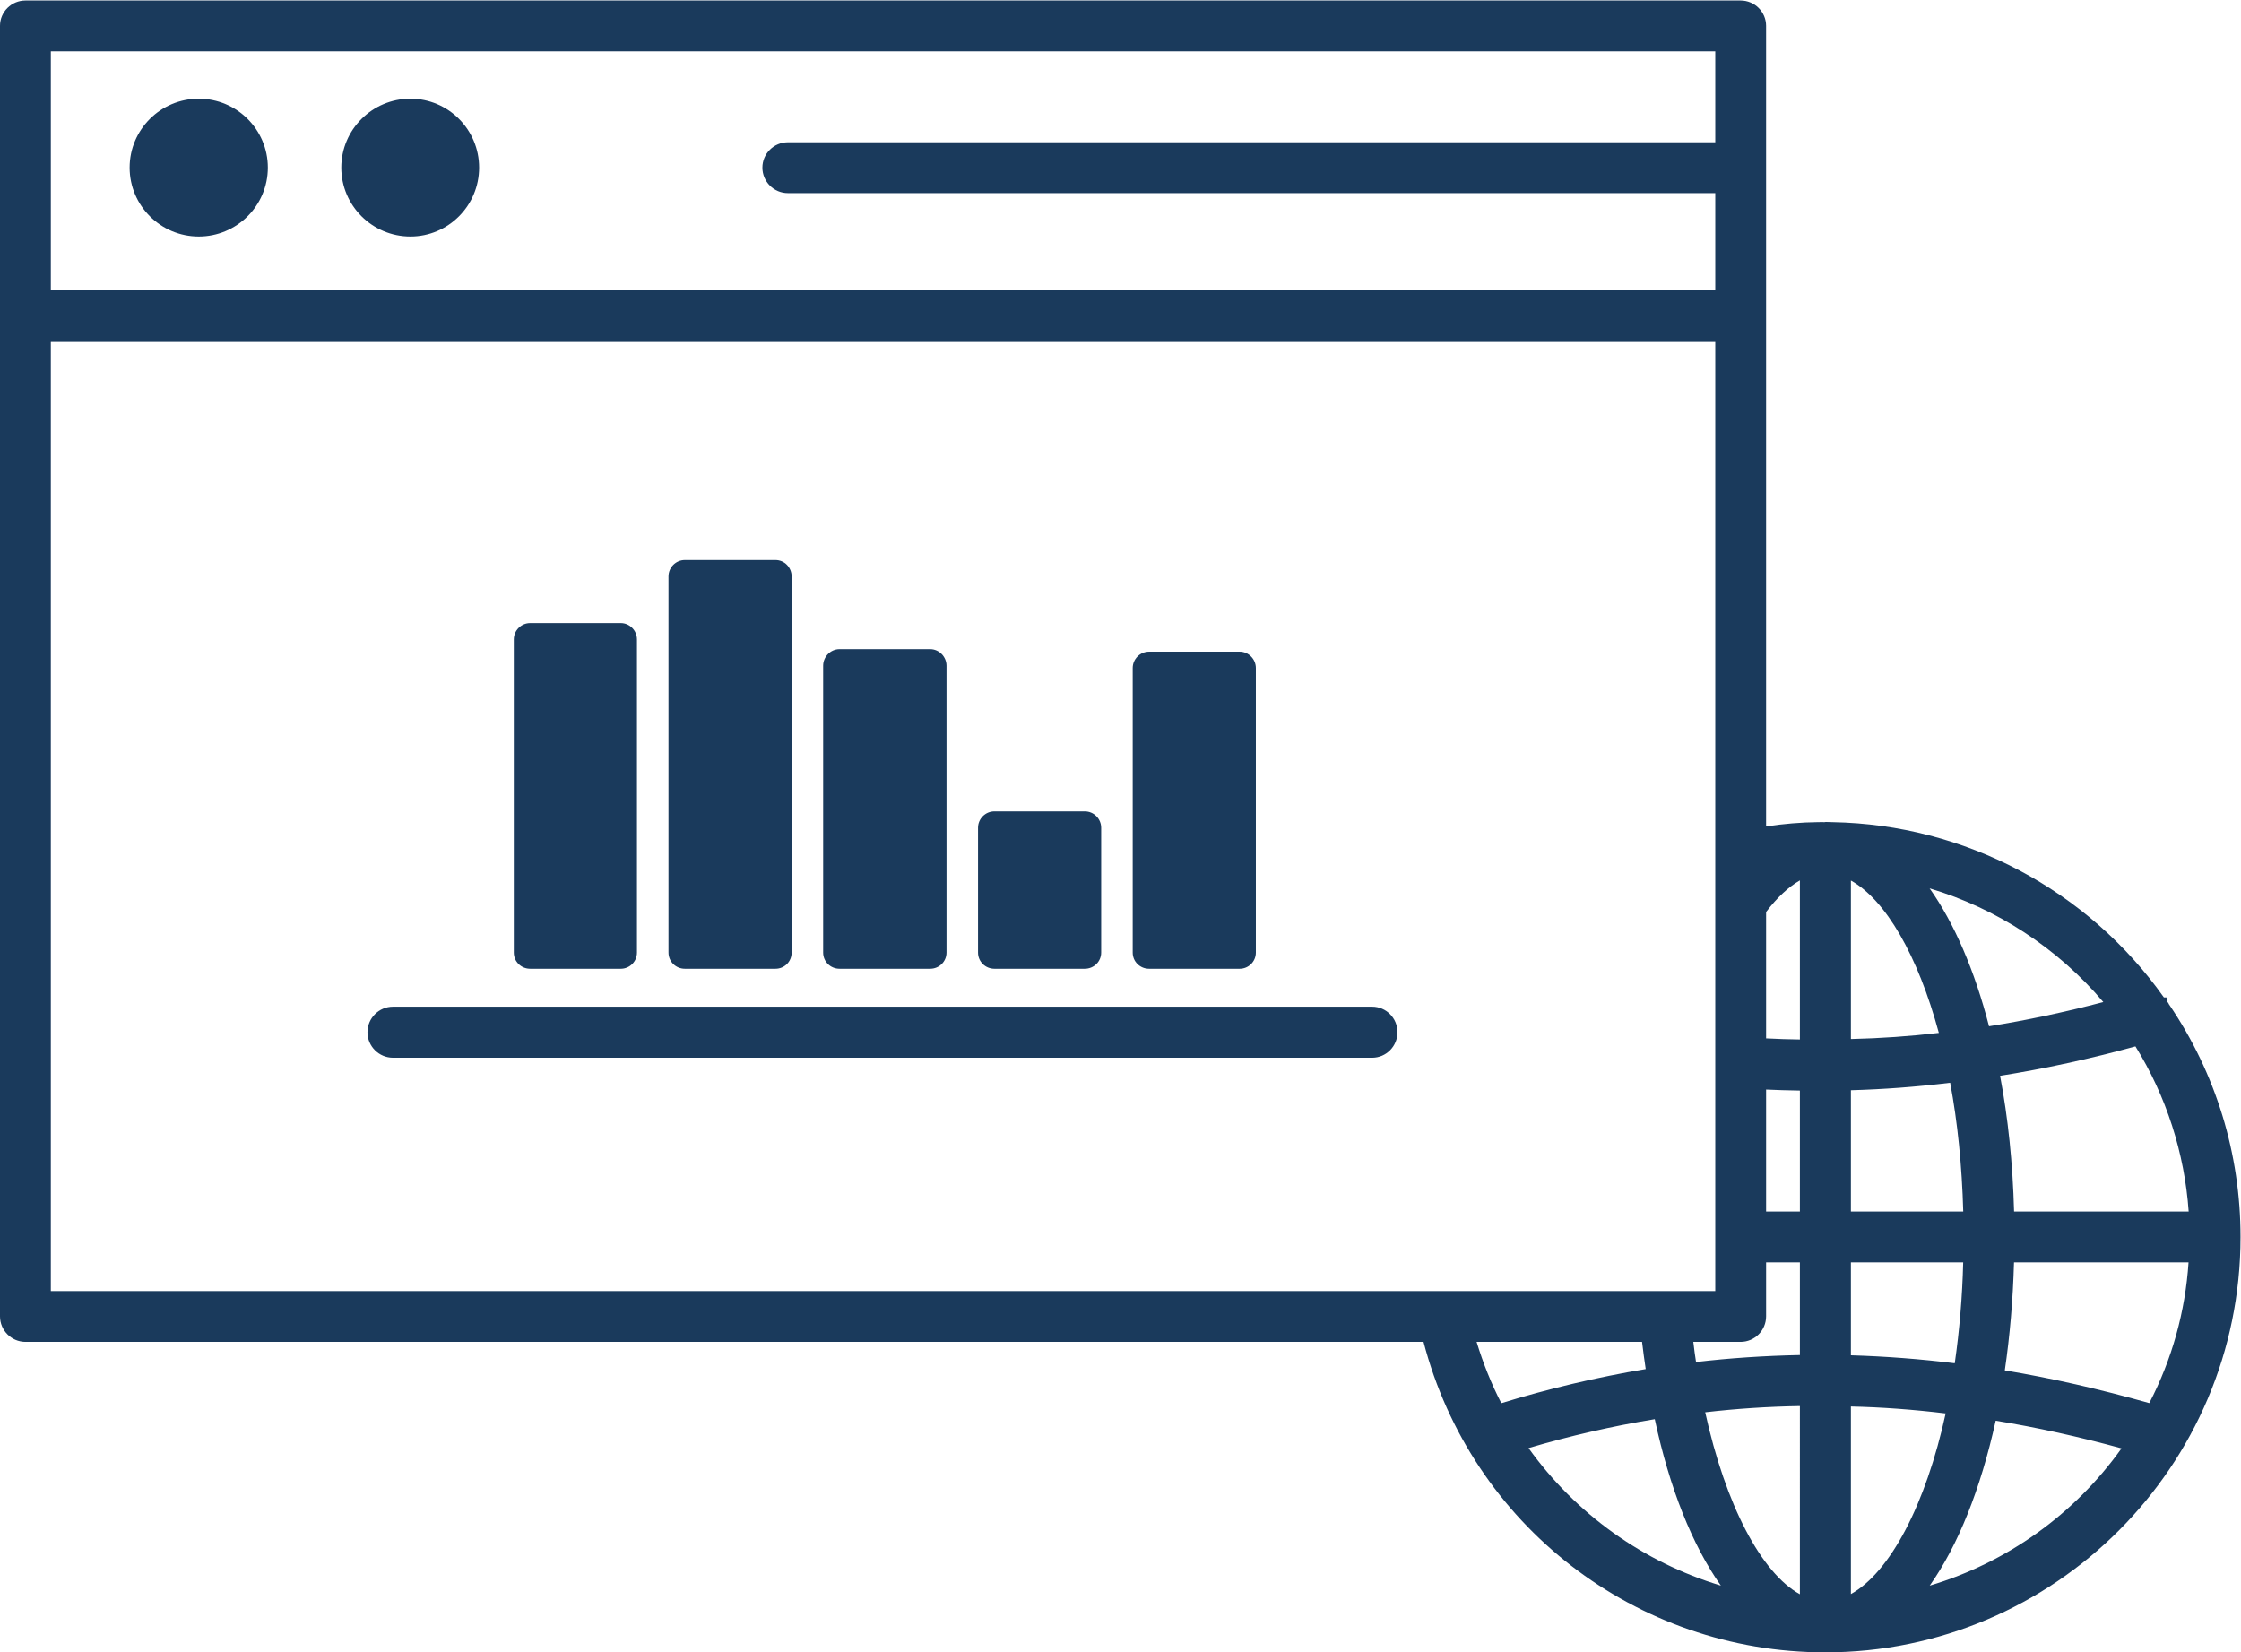
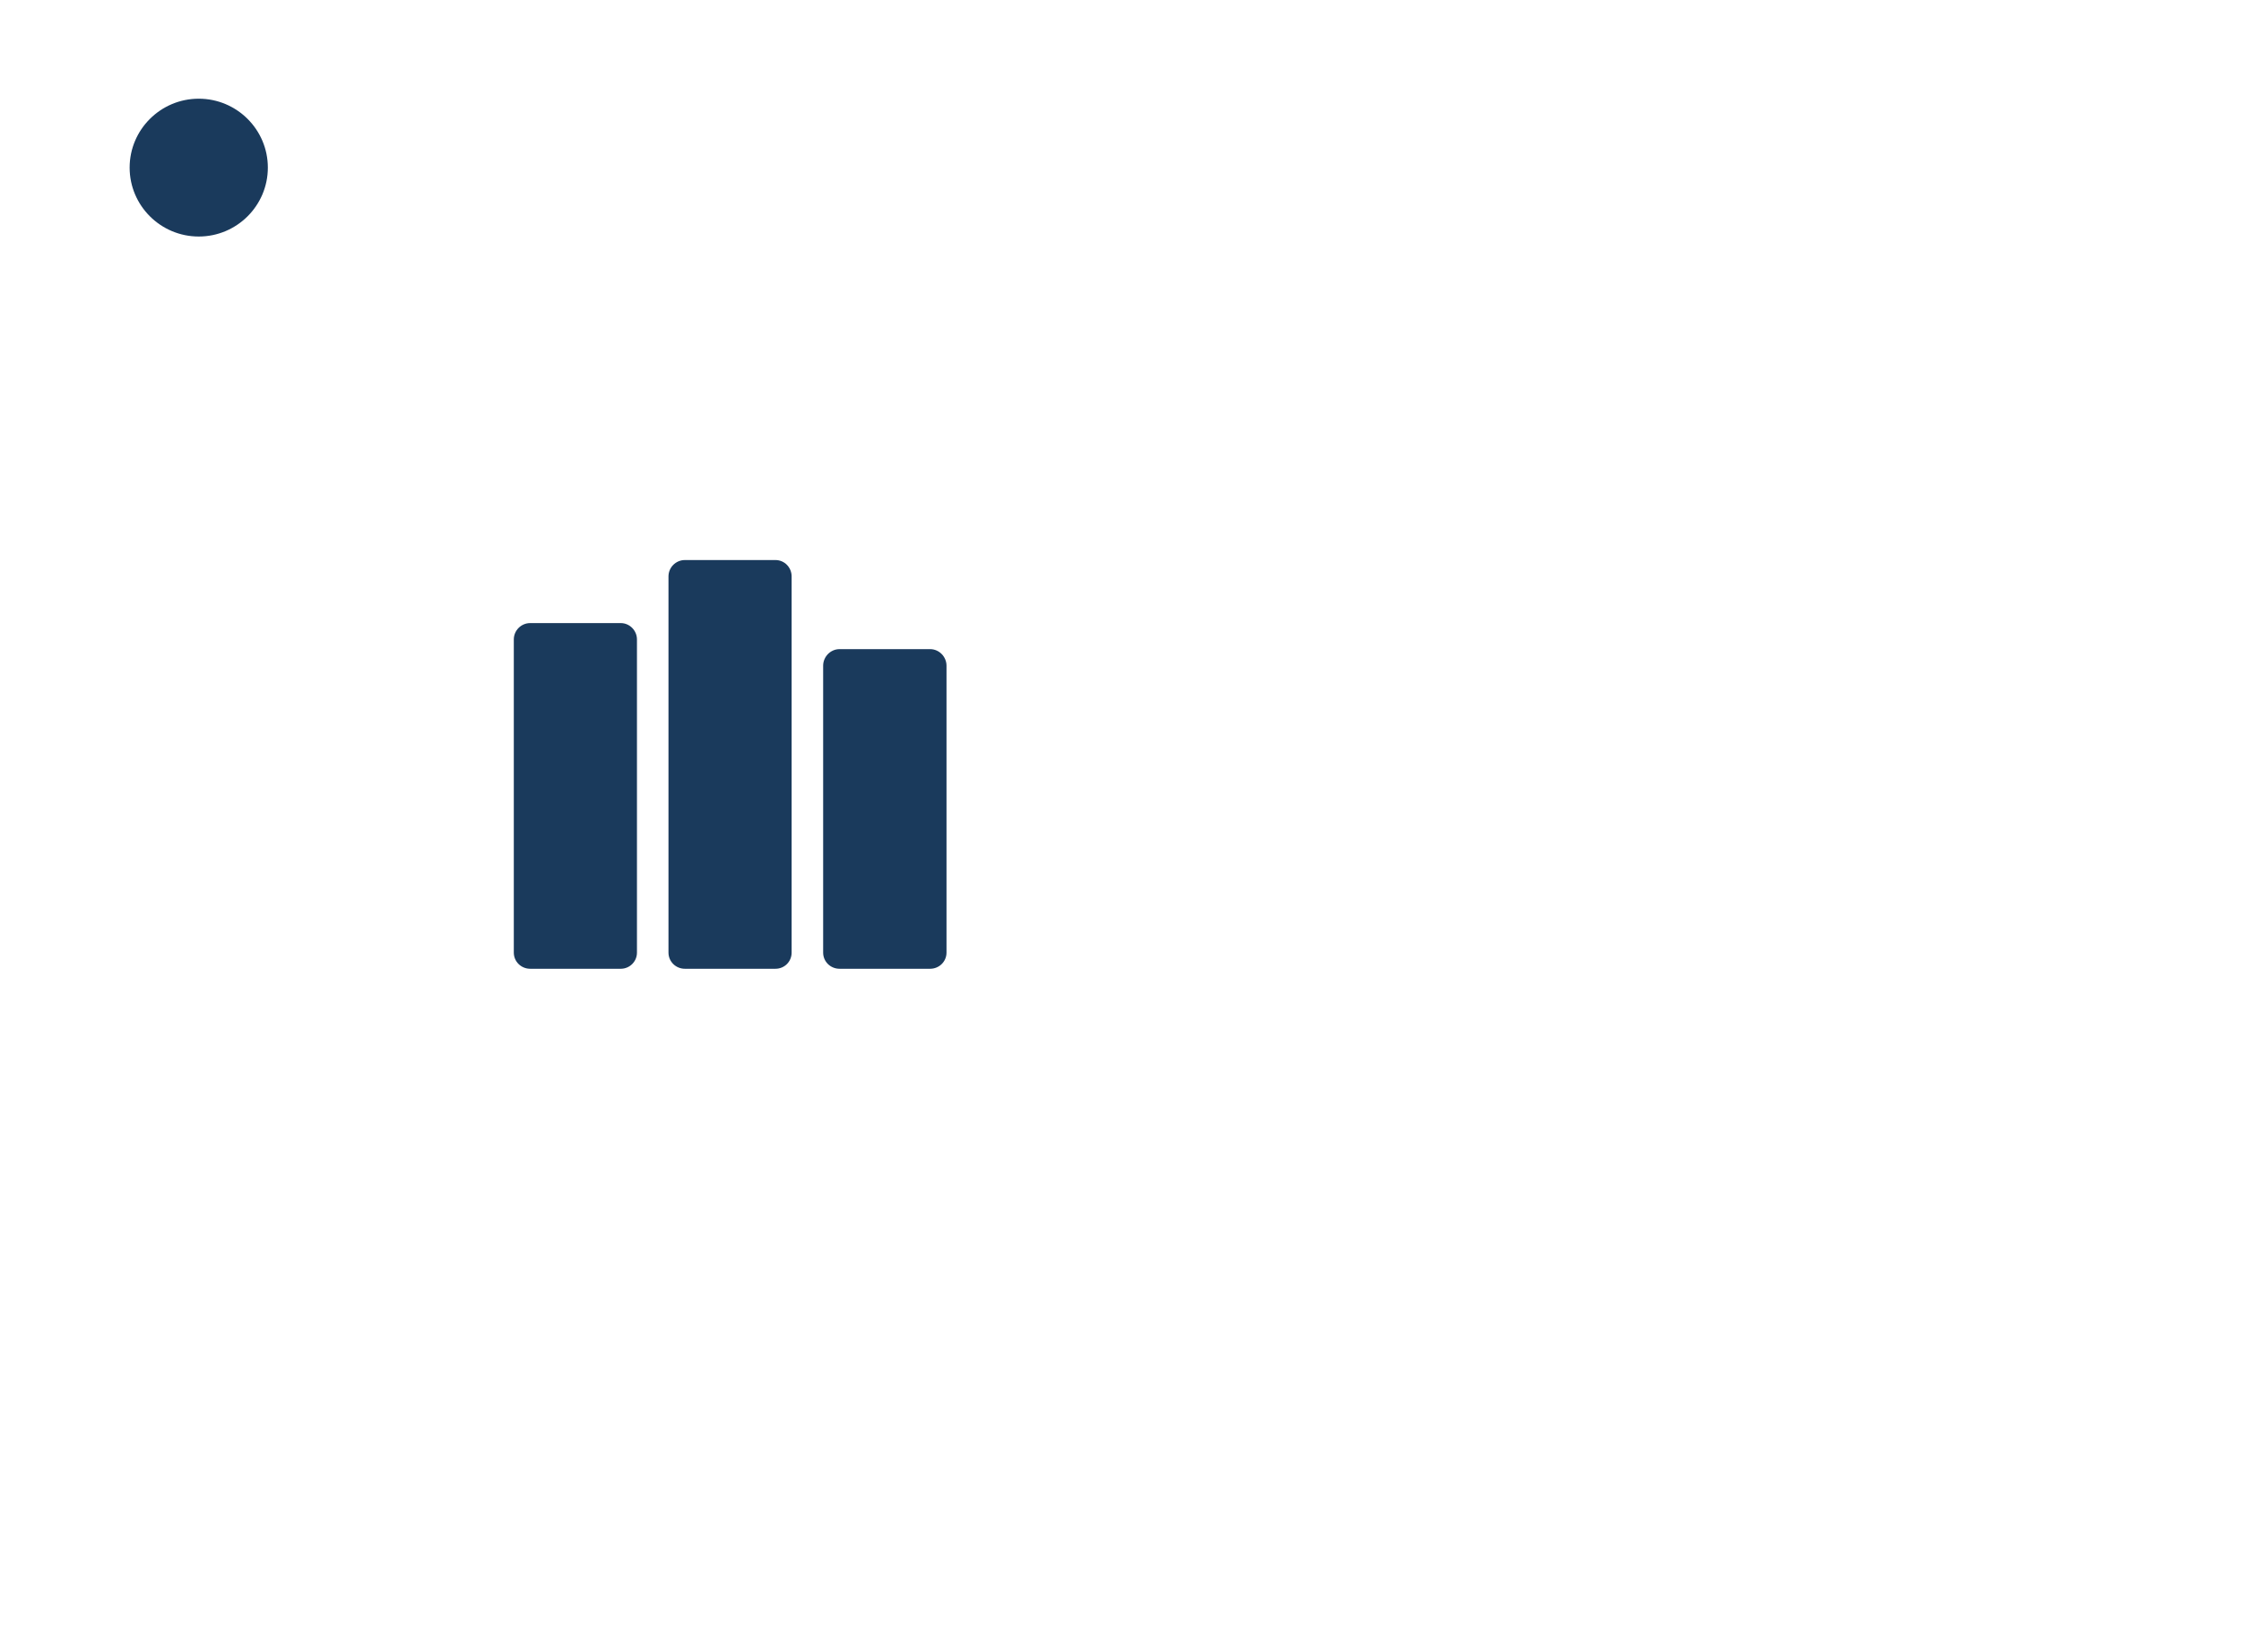
<svg xmlns="http://www.w3.org/2000/svg" xmlns:ns1="http://sodipodi.sourceforge.net/DTD/sodipodi-0.dtd" xmlns:ns2="http://www.inkscape.org/namespaces/inkscape" version="1.1" id="svg2" xml:space="preserve" width="142.147" height="104.813" viewBox="0 0 142.147 104.813" ns1:docname="Controllo dei contaminanti.eps">
  <defs id="defs6" />
  <ns1:namedview pagecolor="#ffffff" bordercolor="#666666" borderopacity="1" objecttolerance="10" gridtolerance="10" guidetolerance="10" ns2:pageopacity="0" ns2:pageshadow="2" ns2:window-width="640" ns2:window-height="480" id="namedview4" />
  <g id="g10" ns2:groupmode="layer" ns2:label="ink_ext_XXXXXX" transform="matrix(1.333,0,0,-1.333,0,104.813)">
    <g id="g12" transform="scale(0.1)">
-       <path d="m 546.789,325.293 h 43.106 c 4.199,0 7.695,3.398 7.695,7.695 v 135.403 c 0,4.3 -3.496,7.8 -7.695,7.8 h -43.106 c -4.297,0 -7.793,-3.5 -7.793,-7.8 V 332.988 c 0,-4.297 3.496,-7.695 7.793,-7.695" style="fill:#1a3a5c;fill-opacity:1;fill-rule:nonzero;stroke:none" id="path14" />
-       <path d="m 473.195,325.293 h 42.996 c 4.305,0 7.801,3.398 7.801,7.695 v 59.407 c 0,4.296 -3.496,7.8 -7.801,7.8 h -42.996 c -4.3,0 -7.804,-3.504 -7.804,-7.8 v -59.407 c 0,-4.297 3.504,-7.695 7.804,-7.695" style="fill:#1a3a5c;fill-opacity:1;fill-rule:nonzero;stroke:none" id="path16" />
      <path d="m 399.492,325.293 h 43.102 c 4.297,0 7.797,3.398 7.797,7.695 v 136.504 c 0,4.297 -3.5,7.903 -7.797,7.903 h -43.102 c -4.301,0 -7.801,-3.606 -7.801,-7.903 V 332.988 c 0,-4.297 3.5,-7.695 7.801,-7.695" style="fill:#1a3a5c;fill-opacity:1;fill-rule:nonzero;stroke:none" id="path18" />
      <path d="m 325.891,325.293 h 43.101 c 4.301,0 7.699,3.398 7.699,7.695 v 179.004 c 0,4.297 -3.398,7.797 -7.699,7.797 h -43.101 c -4.297,0 -7.797,-3.5 -7.797,-7.797 V 332.988 c 0,-4.297 3.5,-7.695 7.797,-7.695" style="fill:#1a3a5c;fill-opacity:1;fill-rule:nonzero;stroke:none" id="path20" />
      <path d="m 252.293,325.293 h 43.098 c 4.203,0 7.703,3.398 7.703,7.695 v 149.004 c 0,4.297 -3.5,7.797 -7.703,7.797 h -43.098 c -4.297,0 -7.801,-3.5 -7.801,-7.797 V 332.988 c 0,-4.297 3.504,-7.695 7.801,-7.695" style="fill:#1a3a5c;fill-opacity:1;fill-rule:nonzero;stroke:none" id="path22" />
-       <path d="m 195.289,673.742 c 18.02,0 32.699,14.688 32.699,32.793 0,18.11 -14.679,32.793 -32.699,32.793 -18.109,0 -32.887,-14.683 -32.887,-32.793 0,-18.105 14.778,-32.793 32.887,-32.793" style="fill:#1a3a5c;fill-opacity:1;fill-rule:nonzero;stroke:none" id="path24" />
      <path d="m 94.57,673.742 c 18.11,0 32.883,14.688 32.883,32.793 0,18.11 -14.773,32.793 -32.883,32.793 -18.109,0 -32.883,-14.683 -32.883,-32.793 0,-18.105 14.773,-32.793 32.883,-32.793" style="fill:#1a3a5c;fill-opacity:1;fill-rule:nonzero;stroke:none" id="path26" />
-       <path d="m 953.977,134.18 c 2.402,16.34 3.875,33.562 4.382,51.394 h 83.051 c -1.58,-23.551 -7.84,-46.051 -18.68,-66.969 -23.707,6.7 -46.8,11.93 -68.753,15.575 z m -4.336,-23.953 c 19.543,-3.164 39.55,-7.61 59.879,-13.157 -22.399,-31.434 -54.481,-54.316 -91.278,-65.324 13.457,19.066 24.199,45.812 31.399,78.481 z m -162.227,0.73 c 7,-32.734 17.805,-59.883 31.445,-79.199 -36.875,11.113 -69.101,34.133 -91.504,65.449 19.688,5.813 39.747,10.422 60.059,13.75 z m -6.055,36.785 c 0.547,-4.48 1.114,-8.836 1.746,-12.937 -23.179,-3.875 -46.265,-9.336 -68.718,-16.239 -4.766,9.258 -8.664,19.012 -11.758,29.176 z m 165.11,150.188 c -6.875,26.633 -16.567,49.093 -28.274,65.625 31.961,-9.539 60.989,-28.504 82.665,-54.102 -18.368,-4.824 -36.727,-8.719 -54.391,-11.523 z m 11.922,-88.164 c -0.625,22.949 -2.879,44.785 -6.668,64.589 21.336,3.387 42.937,8.079 64.407,14.004 14.65,-23.582 23.37,-50.695 25.34,-78.593 z m -77.649,-92.774 c 14.738,-0.332 29.797,-1.445 45.09,-3.301 -9.504,-43.449 -26.484,-75.671 -45.09,-85.949 z m -24.273,0.207 V 27.648 c -18.449,10.184 -35.364,42.539 -45.063,86.59 14.746,1.719 29.864,2.715 45.063,2.961 z m 24.273,174.656 v 75.422 c 16.504,-9.172 31.809,-35.507 41.848,-72.5 -13.723,-1.613 -27.754,-2.597 -41.848,-2.922 z m -24.273,-0.214 c -5.246,0.05 -10.598,0.246 -16.078,0.527 v 60.156 c 5.273,6.934 10.683,11.922 16.078,15.02 z m 24.273,-81.875 v 57.726 c 15.168,0.41 31.086,1.59 47.238,3.555 3.516,-18.789 5.606,-39.387 6.219,-61.281 z m 0,-24.192 h 53.43 c -0.402,-16.265 -1.758,-32.261 -4.016,-48.004 -16.258,2.008 -32.82,3.282 -49.414,3.789 z m -40.351,-25.691 v 25.691 h 16.078 v -44.097 c -16.809,-0.332 -33.481,-1.446 -49.426,-3.313 -0.469,2.957 -0.891,6.133 -1.289,9.578 h 22.488 c 6.699,0 12.149,5.453 12.149,12.141 z m 16.078,107.453 v -57.57 h -16.078 v 58.047 c 4.953,-0.223 10.254,-0.391 16.078,-0.477 z m -40.266,451.25 H 374.926 c -6.692,0 -12.141,-5.41 -12.141,-12.051 0,-6.691 5.449,-12.14 12.141,-12.14 H 816.203 V 648.137 H 24.191 V 761.875 H 816.203 Z M 24.191,171.934 V 623.945 H 816.203 V 171.934 Z m 1008.019,136.289 -0.03,-0.02 c -0.19,0.391 -0.34,0.82 -0.8,1.289 -0.11,0.168 -0.22,0.332 -0.34,0.5 l -0.12,1.668 h -1.24 c -36.348,51.309 -94.903,82.246 -157.492,83.399 -0.04,0 -0.079,0 -0.118,0 -1.16,0.019 -2.304,0.105 -3.465,0.105 v -0.047 c -0.167,0 -0.332,-0.047 -0.5,-0.047 -0.917,-0.019 -1.835,0.078 -2.761,0 v 0.008 c -8.36,-0.078 -16.817,-0.82 -24.953,-2.031 v 380.969 c 0,6.64 -5.45,12.039 -12.149,12.039 H 12.141 C 5.449,786.055 0,780.656 0,774.016 V 159.883 c 0,-6.688 5.449,-12.141 12.141,-12.141 H 677.375 C 700.09,60.676 778.359,0 868.516,0 h 0.089 c 108.926,0 197.535,88.652 197.535,197.629 0,39.656 -11.73,77.898 -33.93,110.594" style="fill:#1a3a5c;fill-opacity:1;fill-rule:nonzero;stroke:none" id="path28" />
-       <path d="M 652.941,307.246 H 187.004 c -6.691,0 -12.141,-5.449 -12.141,-12.148 0,-6.688 5.45,-12.137 12.141,-12.137 h 465.937 c 6.641,0 12.039,5.449 12.039,12.137 0,6.699 -5.398,12.148 -12.039,12.148" style="fill:#1a3a5c;fill-opacity:1;fill-rule:nonzero;stroke:none" id="path30" />
    </g>
  </g>
</svg>